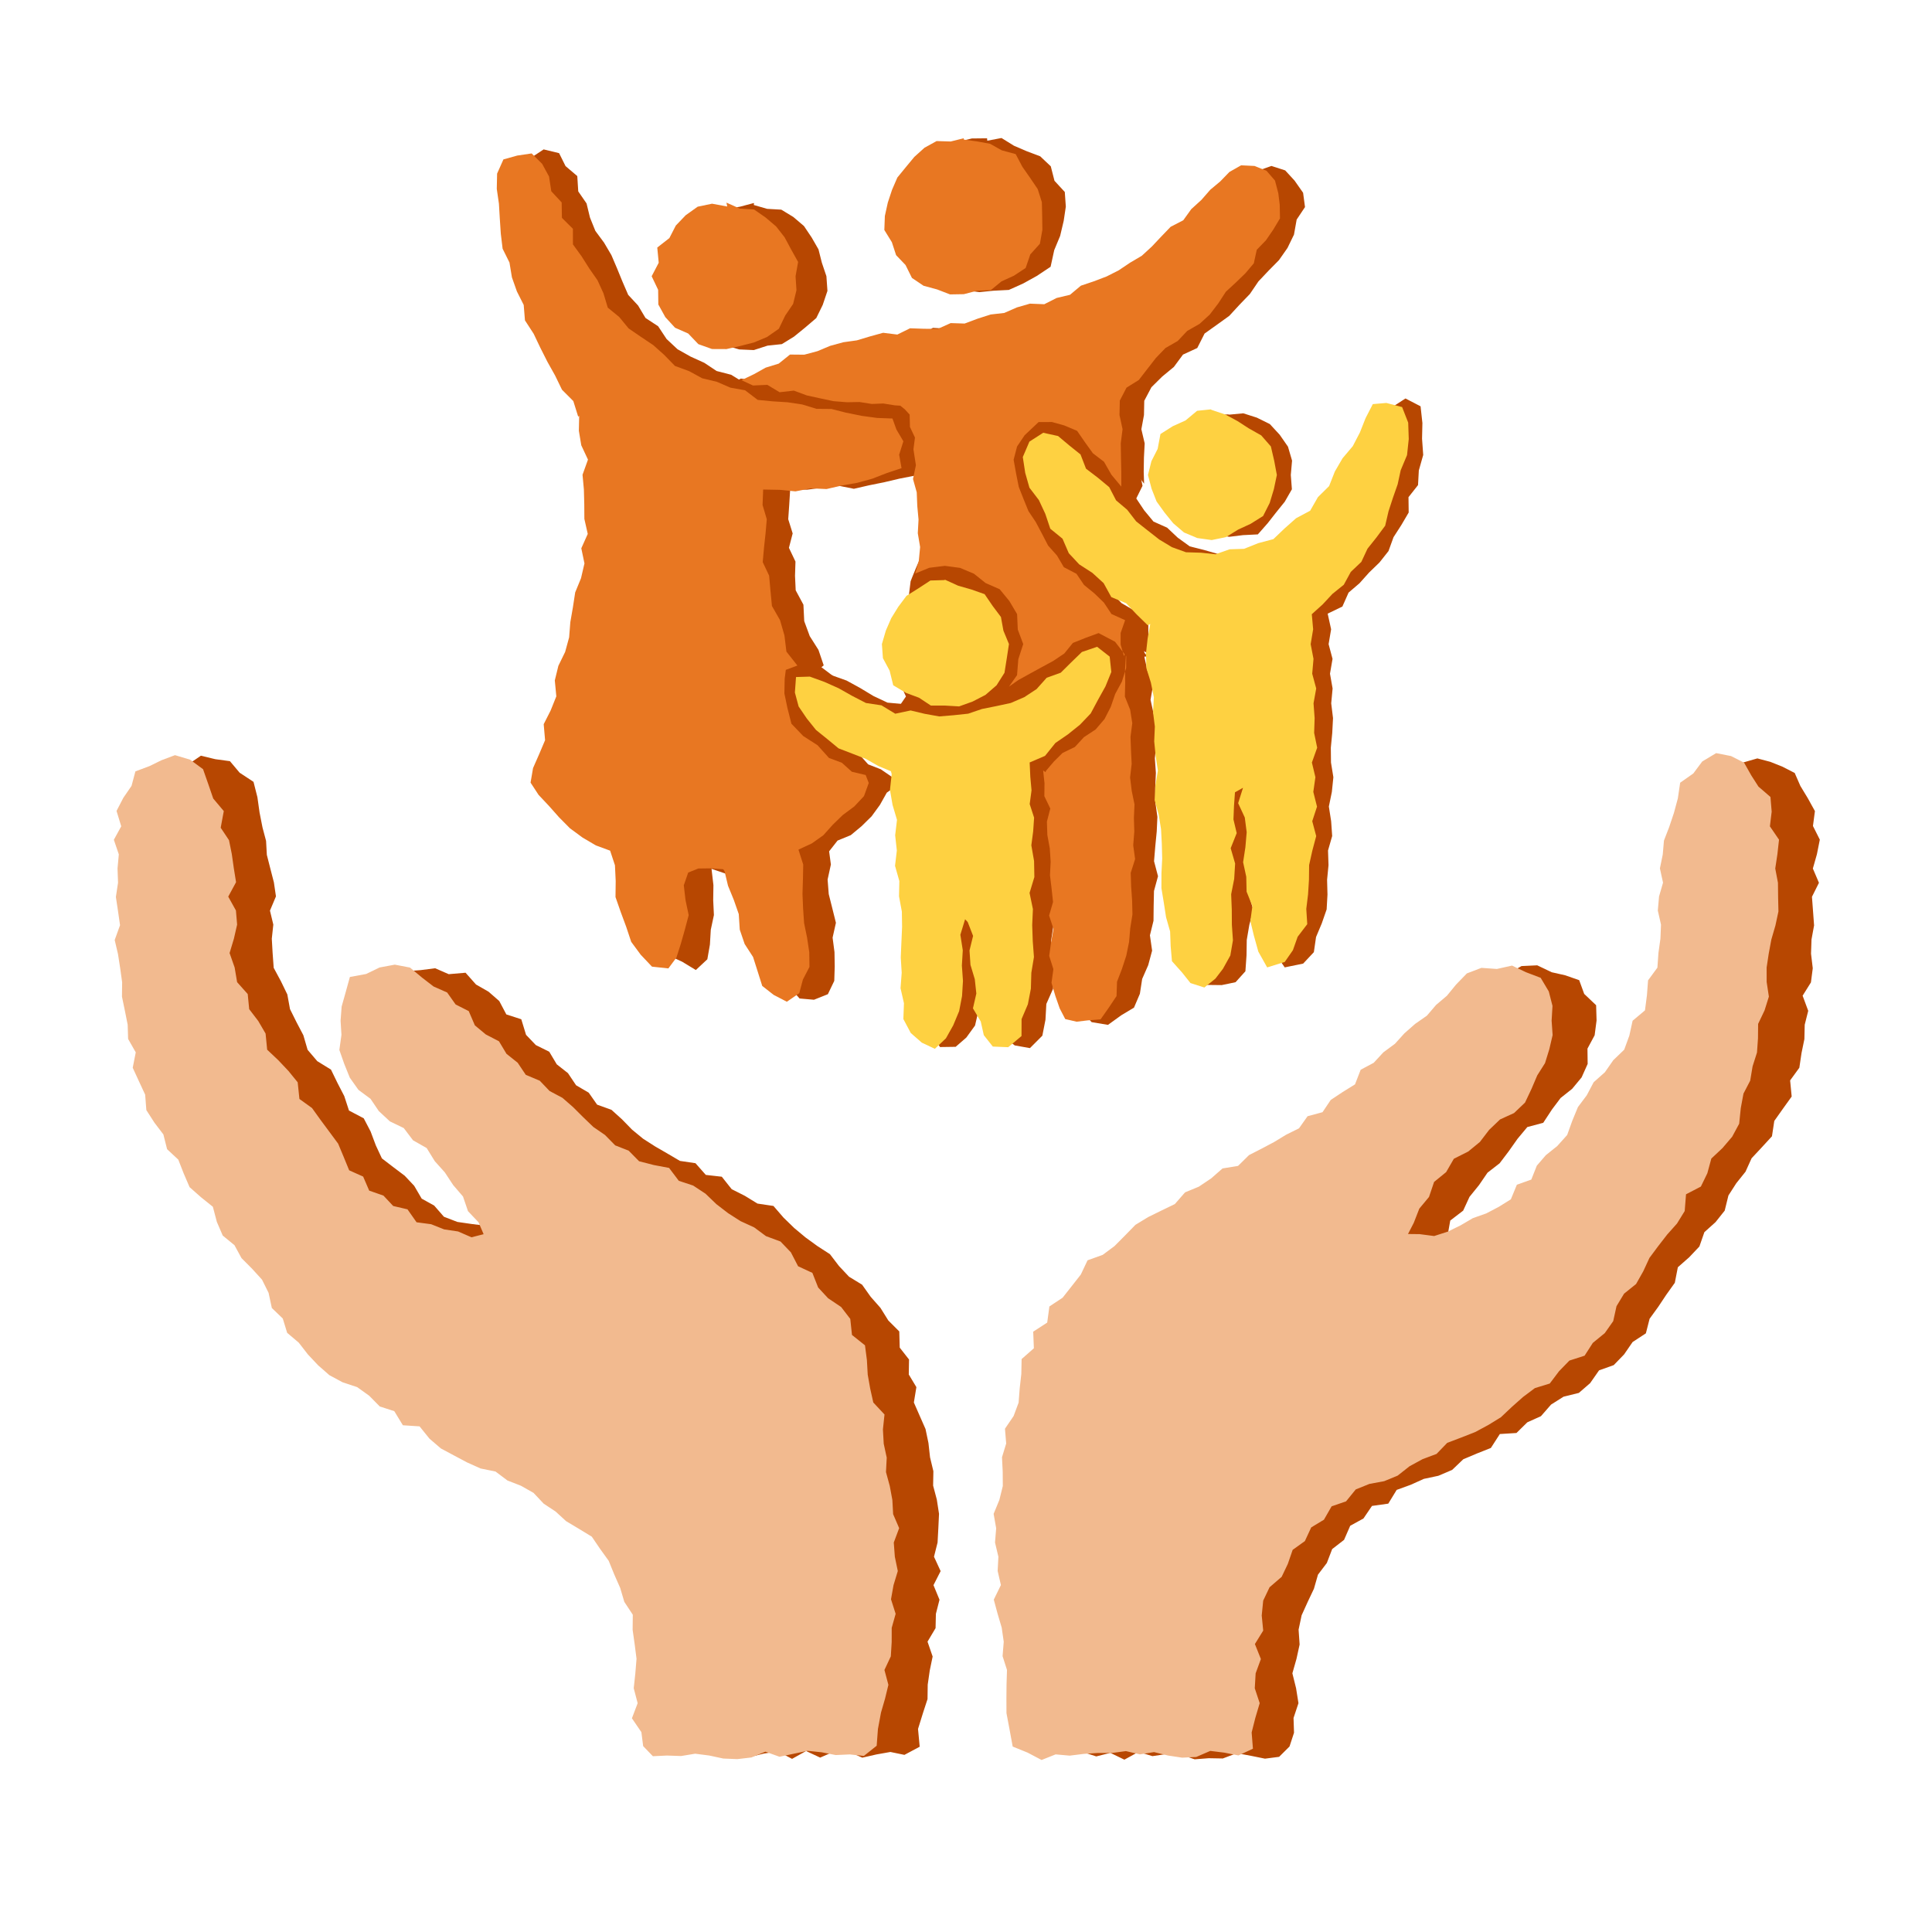
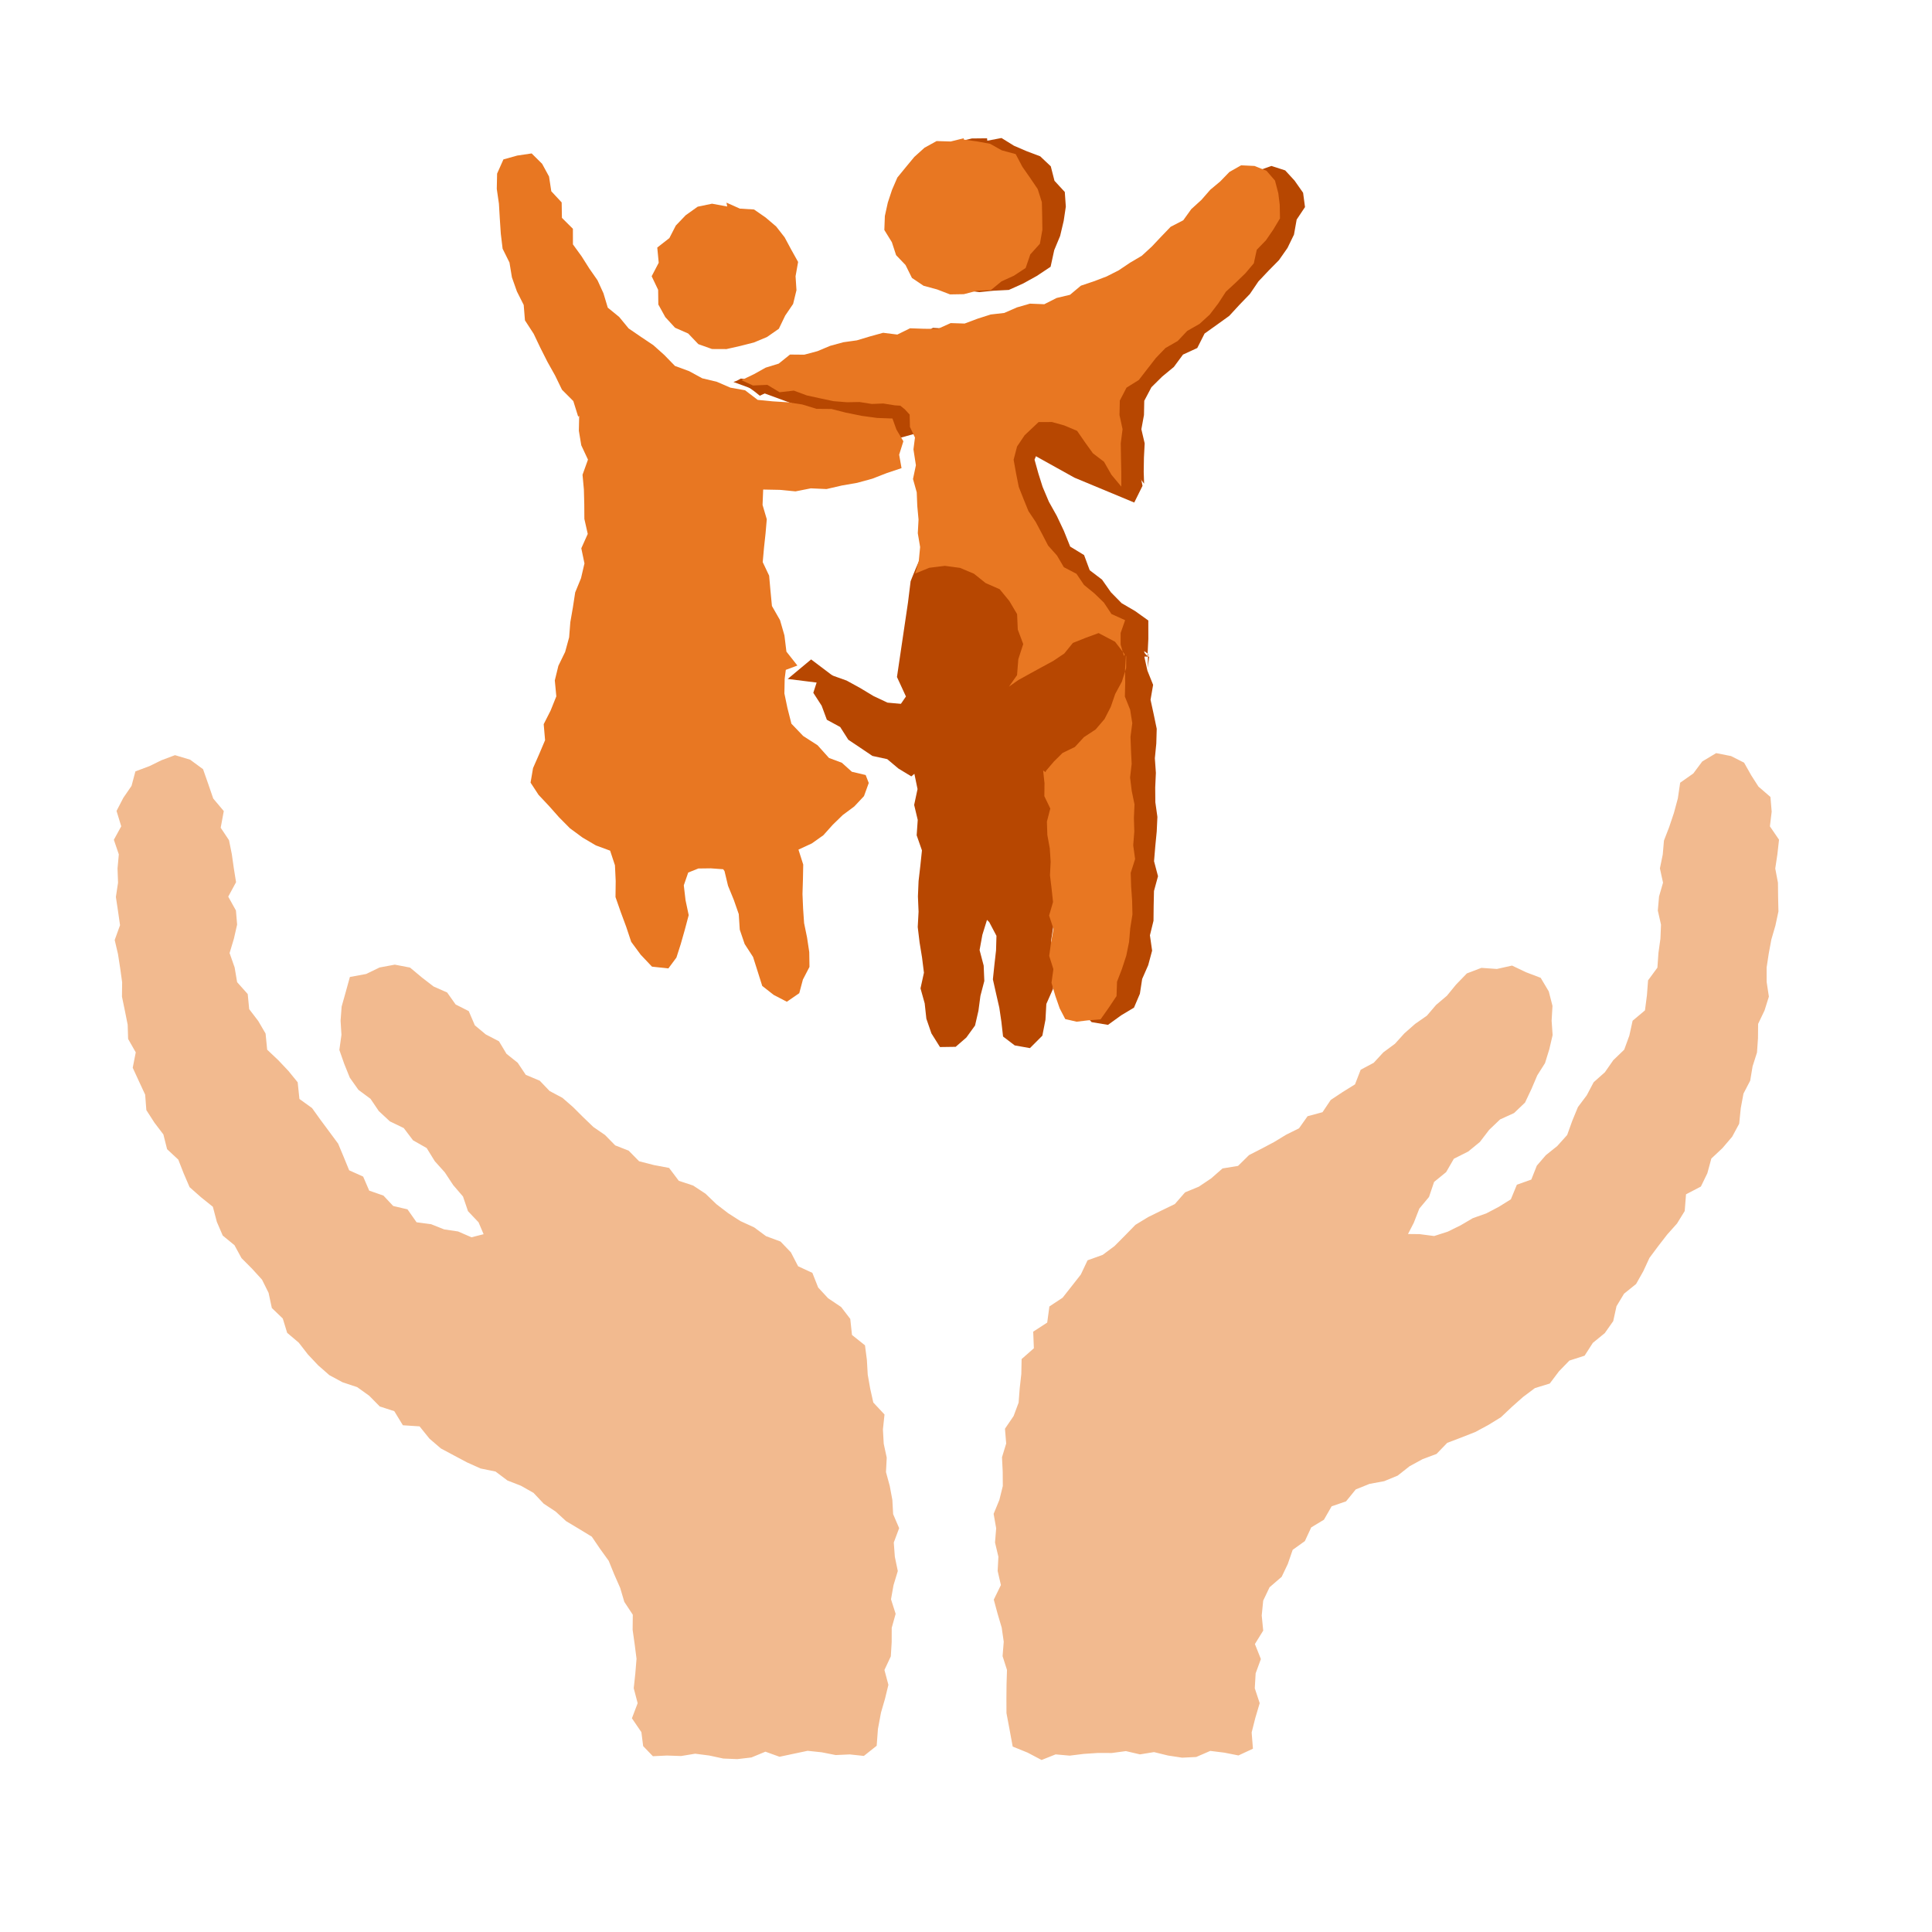
<svg xmlns="http://www.w3.org/2000/svg" width="60" height="60" viewBox="0 0 60 60" fill="none">
-   <path d="M6.685 23.577L7.141 23.639L7.442 23.997L7.873 24.281L7.994 24.758L8.061 25.234L8.152 25.697L8.263 26.115L8.287 26.549L8.395 26.973L8.506 27.403L8.57 27.838L8.384 28.28L8.488 28.715L8.441 29.152L8.466 29.592L8.5 30.057L8.724 30.473L8.923 30.883L9.006 31.338L9.209 31.746L9.421 32.15L9.553 32.603L9.853 32.955L10.279 33.218L10.48 33.631L10.691 34.039L10.838 34.489L11.296 34.73L11.509 35.138L11.672 35.572L11.86 35.975L12.218 36.249L12.568 36.513L12.863 36.826L13.096 37.225L13.483 37.439L13.786 37.787L14.204 37.948L14.653 38.013L15.089 38.067L15.462 38.376L15.904 38.427L16.42 38.416L16.08 37.984L15.916 37.539L15.649 37.154L15.361 36.783L15.045 36.437L14.76 36.066L14.521 35.645L14.077 35.428L13.765 35.078L13.466 34.696L12.981 34.566L12.629 34.25L12.438 33.815L12.078 33.496L11.895 33.065L11.773 32.614L11.609 32.165L11.631 31.688L11.697 31.219L11.893 30.786L12.16 30.376L12.596 30.163L13.063 30.128L13.514 30.07L13.936 30.254L14.458 30.209L14.783 30.575L15.171 30.797L15.505 31.088L15.725 31.504L16.189 31.654L16.337 32.138L16.641 32.456L17.057 32.662L17.291 33.054L17.639 33.328L17.891 33.704L18.283 33.934L18.544 34.306L18.989 34.466L19.317 34.762L19.629 35.082L19.973 35.365L20.348 35.605L20.734 35.828L21.116 36.053L21.598 36.124L21.92 36.488L22.416 36.544L22.723 36.931L23.133 37.138L23.524 37.378L24.02 37.452L24.333 37.814L24.666 38.138L25.018 38.431L25.387 38.699L25.774 38.949L26.056 39.318L26.367 39.649L26.773 39.897L27.039 40.272L27.344 40.618L27.587 41.008L27.928 41.349L27.942 41.852L28.231 42.221L28.223 42.686L28.459 43.079L28.381 43.556L28.561 43.967L28.743 44.38L28.834 44.815L28.883 45.257L28.987 45.69L28.979 46.137L29.094 46.572L29.162 47.013L29.141 47.459L29.117 47.904L29.006 48.346L29.212 48.792L28.99 49.228L29.177 49.681L29.065 50.119L29.055 50.563L28.805 50.983L28.964 51.445L28.874 51.88L28.811 52.319L28.805 52.766L28.666 53.192L28.51 53.694L28.562 54.246L28.088 54.499L27.652 54.409L27.217 54.486L26.78 54.586L26.344 54.394L25.907 54.393L25.471 54.584L25.034 54.38L24.598 54.623L24.161 54.393L23.724 54.458L23.288 54.566L22.851 54.393L22.414 54.425L21.977 54.418L21.543 54.438L21.218 54.237L21.119 53.805L21.082 53.353L20.983 52.894L20.962 52.429L21.128 51.966L21.085 51.511L20.81 51.082L20.801 50.635L20.849 50.162L20.769 49.709L20.489 49.328L20.223 48.958L20.07 48.531L19.843 48.141L19.46 47.873L19.24 47.472L18.846 47.239L18.505 46.958L18.152 46.691L17.822 46.379L17.499 46.029L17.081 45.846L16.591 45.836L16.17 45.638L15.831 45.298L15.434 45.068L14.981 44.935L14.585 44.704L14.261 44.35L13.845 44.15L13.369 44.043L13.105 43.603L12.725 43.348L12.333 43.11L11.913 42.908L11.62 42.535L11.194 42.337L10.796 42.094L10.45 41.782L10.352 41.3L9.905 41.026L9.665 40.644L9.491 40.221L9.345 39.776L9.116 39.382L8.891 38.985L8.57 38.654L8.24 38.329L7.981 37.955L7.801 37.528L7.482 37.195L7.267 36.791L7.104 36.357L6.709 36.068L6.592 35.608L6.364 35.216L6.031 34.877L5.812 34.473L5.635 34.048L5.557 33.589L5.596 33.112L5.467 32.684L5.32 32.256L5.173 31.83L5.223 31.376L5.269 30.923L5.025 30.509L4.966 30.07L5.008 29.62L5.003 29.176L4.985 28.734L5.001 28.291L4.786 27.86L4.74 27.416L4.76 26.971L4.761 26.525L4.752 26.076L4.903 25.644L5.091 25.231L5.213 24.816L5.266 24.365L5.593 24.059L5.863 23.726L6.239 23.469L6.685 23.577ZM54.576 23.553L54.145 23.677L53.791 23.971L53.416 24.295L53.345 24.786L53.191 25.23L53.103 25.695L52.806 26.078L52.813 26.527L52.906 26.977L52.736 27.402L52.817 27.843L52.757 28.278L52.867 28.716L52.609 29.149L52.688 29.584L52.672 30.038L52.568 30.482L52.423 30.913L52.13 31.282L52.136 31.788L51.909 32.188L51.503 32.476L51.251 32.852L51.083 33.284L50.911 33.719L50.505 33.992L50.292 34.398L50.055 34.788L49.91 35.234L49.7 35.639L49.373 35.953L49.142 36.332L48.829 36.644L48.502 36.94L48.049 37.074L47.775 37.432L47.437 37.718L47.058 37.946L46.608 38.009L46.178 38.08L45.789 38.319L45.351 38.354L44.962 38.34L45.039 37.905L45.44 37.597L45.637 37.169L45.931 36.806L46.196 36.419L46.572 36.127L46.854 35.755L47.128 35.367L47.433 35.001L47.926 34.87L48.2 34.453L48.466 34.099L48.824 33.815L49.118 33.46L49.306 33.041L49.3 32.566L49.523 32.151L49.583 31.691L49.569 31.218L49.199 30.867L49.043 30.44L48.611 30.289L48.19 30.194L47.74 29.979L47.252 30.002L46.826 30.246L46.488 30.584L46.136 30.851L45.781 31.115L45.464 31.424L45.076 31.657L44.809 32.018L44.454 32.287L44.296 32.753L43.949 33.031L43.651 33.357L43.229 33.555L42.892 33.839L42.545 34.11L42.282 34.477L41.945 34.762L41.613 35.053L41.179 35.2L40.848 35.495L40.418 35.625L40.094 35.953L39.709 36.204L39.247 36.318L38.908 36.653L38.483 36.835L38.034 36.979L37.704 37.322L37.325 37.581L36.979 37.887L36.59 38.13L36.242 38.426L35.864 38.684L35.436 38.89L35.173 39.283L34.772 39.53L34.409 39.828L34.169 40.23L34.042 40.703L33.645 40.99L33.422 41.395L33.197 41.804L33.16 42.262L32.867 42.636L32.971 43.125L32.841 43.547L32.794 43.987L32.473 44.371L32.55 44.837L32.555 45.283L32.25 45.686L32.191 46.127L32.253 46.579L32.155 47.016L32.087 47.458L32.218 47.906L32.291 48.346L32.23 48.788L32.101 49.235L32.329 49.667L32.157 50.122L32.418 50.544L32.434 50.985L32.441 51.428L32.539 51.861L32.41 52.324L32.533 52.754L32.663 53.183L32.812 53.686L32.781 54.214L33.177 54.421L33.61 54.406L34.045 54.547L34.482 54.437L34.919 54.648L35.355 54.408L35.791 54.538L36.229 54.473L36.665 54.491L37.102 54.637L37.538 54.603L37.975 54.611L38.411 54.447L38.849 54.528L39.286 54.617L39.724 54.56L40.047 54.239L40.187 53.812L40.172 53.353L40.325 52.894L40.251 52.43L40.136 51.966L40.264 51.515L40.361 51.071L40.329 50.61L40.423 50.165L40.612 49.748L40.805 49.341L40.931 48.902L41.206 48.54L41.372 48.108L41.741 47.822L41.932 47.384L42.343 47.158L42.608 46.768L43.114 46.697L43.375 46.27L43.807 46.113L44.218 45.928L44.669 45.832L45.098 45.649L45.443 45.319L45.868 45.139L46.3 44.968L46.579 44.535L47.095 44.503L47.431 44.172L47.855 43.981L48.169 43.621L48.556 43.376L49.033 43.258L49.383 42.955L49.66 42.558L50.116 42.395L50.438 42.062L50.702 41.678L51.114 41.408L51.23 40.955L51.498 40.585L51.749 40.208L52.013 39.838L52.107 39.356L52.46 39.045L52.776 38.711L52.931 38.266L53.278 37.954L53.562 37.597L53.678 37.126L53.923 36.745L54.208 36.389L54.397 35.972L54.713 35.633L55.03 35.288L55.102 34.812L55.368 34.436L55.642 34.054L55.594 33.553L55.88 33.16L55.948 32.702L56.037 32.27L56.047 31.824L56.156 31.392L55.982 30.922L56.24 30.51L56.297 30.07L56.243 29.618L56.258 29.176L56.338 28.739L56.305 28.294L56.272 27.851L56.489 27.416L56.3 26.973L56.426 26.529L56.516 26.076L56.303 25.652L56.364 25.189L56.141 24.786L55.912 24.408L55.736 24.005L55.347 23.806L54.977 23.659L54.576 23.553Z" fill="#B74701" />
  <path d="M5.435 23.452L5.905 23.593L6.306 23.888L6.47 24.356L6.622 24.799L6.95 25.189L6.854 25.706L7.112 26.093L7.199 26.525L7.261 26.961L7.331 27.397L7.088 27.846L7.327 28.276L7.364 28.714L7.264 29.152L7.13 29.598L7.287 30.046L7.364 30.502L7.693 30.871L7.739 31.34L8.02 31.708L8.248 32.098L8.297 32.599L8.64 32.923L8.957 33.258L9.245 33.612L9.299 34.129L9.69 34.411L9.956 34.781L10.229 35.149L10.501 35.517L10.67 35.921L10.844 36.345L11.278 36.54L11.466 36.976L11.908 37.13L12.211 37.453L12.655 37.557L12.937 37.959L13.389 38.019L13.794 38.18L14.226 38.244L14.642 38.425L15.019 38.329L14.862 37.96L14.534 37.614L14.379 37.159L14.073 36.802L13.815 36.41L13.502 36.061L13.251 35.654L12.827 35.413L12.539 35.033L12.108 34.825L11.763 34.504L11.507 34.125L11.131 33.846L10.864 33.469L10.691 33.041L10.539 32.607L10.604 32.137L10.577 31.699L10.61 31.259L10.73 30.833L10.866 30.341L11.371 30.248L11.788 30.046L12.261 29.958L12.734 30.049L13.109 30.362L13.466 30.637L13.887 30.823L14.149 31.194L14.557 31.401L14.747 31.843L15.086 32.125L15.496 32.338L15.73 32.728L16.077 33.004L16.328 33.379L16.763 33.563L17.068 33.882L17.468 34.095L17.797 34.382L18.109 34.693L18.427 34.999L18.789 35.248L19.106 35.571L19.523 35.734L19.848 36.064L20.304 36.181L20.779 36.271L21.081 36.671L21.526 36.818L21.91 37.071L22.249 37.397L22.613 37.677L22.997 37.923L23.419 38.116L23.788 38.389L24.24 38.557L24.562 38.893L24.786 39.325L25.229 39.53L25.409 39.985L25.717 40.318L26.122 40.59L26.406 40.96L26.459 41.458L26.863 41.78L26.922 42.235L26.948 42.69L27.025 43.126L27.121 43.556L27.469 43.928L27.42 44.392L27.445 44.837L27.538 45.269L27.515 45.717L27.632 46.147L27.713 46.582L27.737 47.023L27.924 47.458L27.757 47.905L27.79 48.347L27.882 48.79L27.749 49.229L27.671 49.667L27.815 50.119L27.693 50.554L27.692 50.998L27.665 51.44L27.467 51.862L27.59 52.324L27.485 52.756L27.36 53.186L27.265 53.696L27.226 54.216L26.828 54.532L26.39 54.485L25.954 54.505L25.518 54.419L25.081 54.373L24.645 54.465L24.209 54.558L23.771 54.4L23.335 54.58L22.898 54.631L22.462 54.613L22.025 54.519L21.589 54.463L21.151 54.535L20.714 54.52L20.276 54.541L19.974 54.227L19.919 53.794L19.625 53.363L19.803 52.894L19.681 52.429L19.731 51.967L19.768 51.514L19.71 51.063L19.647 50.614L19.652 50.146L19.389 49.748L19.26 49.313L19.077 48.898L18.904 48.473L18.636 48.101L18.378 47.722L17.974 47.476L17.581 47.241L17.255 46.942L16.885 46.698L16.57 46.363L16.178 46.141L15.759 45.978L15.389 45.7L14.925 45.605L14.504 45.416L14.098 45.2L13.692 44.983L13.337 44.678L13.03 44.297L12.512 44.263L12.245 43.825L11.794 43.679L11.465 43.345L11.092 43.078L10.637 42.927L10.228 42.706L9.88 42.401L9.562 42.063L9.278 41.697L8.918 41.392L8.782 40.948L8.442 40.621L8.341 40.15L8.137 39.741L7.827 39.4L7.5 39.072L7.282 38.671L6.917 38.371L6.734 37.945L6.611 37.478L6.241 37.18L5.888 36.868L5.705 36.443L5.537 36.013L5.189 35.689L5.074 35.231L4.795 34.864L4.545 34.475L4.508 33.995L4.316 33.582L4.122 33.16L4.216 32.682L3.979 32.266L3.965 31.822L3.878 31.387L3.788 30.952L3.793 30.505L3.732 30.066L3.664 29.628L3.562 29.193L3.728 28.733L3.665 28.295L3.599 27.856L3.666 27.412L3.65 26.972L3.69 26.533L3.536 26.08L3.765 25.662L3.619 25.184L3.831 24.776L4.085 24.406L4.205 23.956L4.645 23.791L5.012 23.611L5.435 23.452ZM53.297 23.389L52.865 23.648L52.587 24.021L52.179 24.308L52.107 24.795L51.985 25.247L51.835 25.693L51.676 26.103L51.638 26.539L51.55 26.968L51.647 27.412L51.523 27.841L51.485 28.278L51.584 28.716L51.566 29.152L51.505 29.59L51.472 30.051L51.182 30.446L51.147 30.909L51.086 31.378L50.702 31.7L50.601 32.161L50.441 32.599L50.102 32.925L49.842 33.299L49.492 33.61L49.278 34.016L49.004 34.381L48.827 34.811L48.67 35.248L48.361 35.592L48.008 35.875L47.727 36.201L47.556 36.633L47.108 36.792L46.921 37.246L46.545 37.48L46.156 37.684L45.74 37.831L45.362 38.053L44.964 38.249L44.539 38.386L44.086 38.327L43.727 38.323L43.906 37.976L44.078 37.535L44.379 37.173L44.537 36.706L44.911 36.401L45.151 35.986L45.598 35.761L45.959 35.465L46.246 35.09L46.586 34.765L47.02 34.567L47.361 34.242L47.563 33.815L47.741 33.397L47.982 33.016L48.115 32.586L48.218 32.146L48.187 31.698L48.214 31.239L48.099 30.79L47.847 30.367L47.39 30.193L46.958 29.987L46.487 30.092L46.006 30.058L45.555 30.23L45.219 30.577L44.935 30.924L44.6 31.208L44.312 31.544L43.948 31.798L43.617 32.089L43.321 32.416L42.962 32.681L42.662 33.006L42.257 33.222L42.081 33.676L41.699 33.913L41.327 34.16L41.072 34.54L40.607 34.666L40.342 35.041L39.943 35.239L39.568 35.467L39.181 35.672L38.79 35.872L38.449 36.208L37.967 36.287L37.614 36.596L37.231 36.853L36.803 37.03L36.486 37.393L36.071 37.594L35.656 37.798L35.262 38.038L34.937 38.371L34.612 38.698L34.245 38.971L33.775 39.14L33.565 39.583L33.282 39.944L33 40.302L32.59 40.573L32.522 41.074L32.087 41.356L32.108 41.872L31.727 42.207L31.718 42.669L31.668 43.114L31.634 43.56L31.479 43.975L31.21 44.371L31.248 44.83L31.118 45.256L31.14 45.706L31.143 46.15L31.036 46.582L30.858 47.014L30.937 47.462L30.901 47.904L31.006 48.346L30.983 48.788L31.084 49.225L30.863 49.678L30.981 50.115L31.109 50.548L31.172 50.985L31.136 51.433L31.273 51.862L31.259 52.309L31.255 52.756L31.257 53.203L31.353 53.713L31.45 54.241L31.915 54.43L32.347 54.658L32.783 54.484L33.22 54.523L33.656 54.469L34.093 54.44L34.529 54.441L34.966 54.382L35.402 54.484L35.839 54.413L36.276 54.52L36.712 54.586L37.149 54.565L37.586 54.376L38.023 54.43L38.461 54.517L38.911 54.308L38.871 53.803L38.984 53.356L39.121 52.893L38.968 52.431L38.995 51.967L39.158 51.523L38.972 51.057L39.23 50.64L39.184 50.17L39.23 49.708L39.428 49.293L39.803 48.97L39.994 48.57L40.145 48.132L40.524 47.86L40.721 47.435L41.116 47.196L41.355 46.78L41.803 46.626L42.104 46.256L42.529 46.084L42.988 45.999L43.405 45.827L43.776 45.535L44.178 45.316L44.613 45.153L44.945 44.809L45.38 44.644L45.815 44.473L46.22 44.255L46.612 44.014L46.953 43.692L47.3 43.384L47.667 43.109L48.129 42.967L48.418 42.584L48.739 42.254L49.211 42.102L49.467 41.704L49.838 41.401L50.1 41.029L50.202 40.565L50.437 40.176L50.81 39.876L51.033 39.481L51.226 39.064L51.497 38.7L51.776 38.34L52.081 37.998L52.32 37.61L52.361 37.09L52.822 36.85L53.023 36.437L53.147 35.98L53.492 35.656L53.794 35.302L54.012 34.898L54.061 34.416L54.145 33.963L54.354 33.561L54.428 33.117L54.565 32.687L54.596 32.245L54.6 31.798L54.8 31.379L54.934 30.951L54.865 30.495L54.864 30.049L54.93 29.613L55.011 29.177L55.137 28.744L55.231 28.306L55.221 27.86L55.216 27.415L55.132 26.972L55.199 26.527L55.249 26.077L54.966 25.663L55.021 25.207L54.983 24.751L54.61 24.428L54.386 24.078L54.164 23.685L53.758 23.48L53.297 23.389Z" fill="#F2BA8F" />
  <path fill-rule="evenodd" clip-rule="evenodd" d="M22.778 11.863C22.883 11.834 23.007 11.757 23.007 11.757L25.489 12.102L28.705 12.569L28.92 13.328L27.699 13.668L22.778 11.863V11.863Z" fill="#B74701" />
  <path d="M25.19 20.479L26.085 21.155L25.777 21.25L24.463 21.085L25.19 20.479Z" fill="#B74701" />
  <path fill-rule="evenodd" clip-rule="evenodd" d="M31.189 13.622C31.25 13.501 33.855 12.773 33.855 12.773L35.369 14.532L35.482 15.088L35.225 15.607L33.369 14.835L31.188 13.622H31.189ZM28.644 17.263C28.583 17.263 28.28 18.052 28.28 18.052L28.198 18.714L27.856 21.025L28.135 21.63L27.82 22.089L31.855 24.241L34.036 23.999L34.719 21.916L35.309 22.057L35.542 21.028L35.537 20.339L35.532 19.298L33.855 19.023L29.856 17.081L28.644 17.263V17.263Z" fill="#B74701" />
  <path fill-rule="evenodd" clip-rule="evenodd" d="M30.011 17.962L30.466 18.003L30.829 18.302L31.231 18.469L31.495 18.816L31.854 19.112L31.945 19.559L31.93 20.001L31.856 20.423L31.729 20.829L31.474 21.17L31.206 21.502L30.868 21.783L30.458 21.961L30.011 21.866L29.579 21.89L29.186 21.713L28.818 21.496L28.538 21.175L28.235 20.857L28.045 20.45L28.066 20.001L28.109 19.567L28.257 19.157L28.558 18.843L28.823 18.512L29.118 18.146L29.564 18.043L30.005 18.038L30.011 17.961V17.962ZM28.397 24.032L28.495 24.505L28.39 24.997L28.501 25.463L28.468 25.941L28.632 26.41L28.582 26.887L28.527 27.363L28.507 27.839L28.527 28.314L28.501 28.79L28.558 29.265L28.635 29.737L28.694 30.209L28.587 30.695L28.717 31.16L28.769 31.637L28.926 32.093L29.192 32.517L29.679 32.51L30.011 32.221L30.281 31.848L30.386 31.391L30.448 30.927L30.569 30.465L30.549 29.988L30.422 29.505L30.508 29.033L30.652 28.568L30.721 28.636L30.946 29.063L30.933 29.515L30.882 29.965L30.835 30.415L30.935 30.86L31.035 31.297L31.099 31.732L31.151 32.19L31.513 32.466L31.986 32.55L32.371 32.164L32.468 31.669L32.495 31.179L32.703 30.708L32.721 30.214L32.741 29.721L32.641 29.226L32.717 28.73L32.725 28.233L32.732 27.735L32.724 27.238L32.753 26.741L32.821 26.233L32.673 25.823L32.698 25.397L32.771 24.971L32.643 24.549L32.62 24.125L32.697 23.714L33.036 23.358L33.444 23.079L33.813 22.822L34.108 22.482L34.428 22.175L34.683 21.815L34.899 21.43L34.948 20.996L34.93 20.557L34.735 20.11L34.312 20.323L33.898 20.524L33.64 20.938L33.224 21.133L32.866 21.418L32.465 21.635L32.005 21.718L31.636 22.023L31.151 21.978L30.714 22.06L30.283 22.226L29.829 22.164L29.381 22.186L28.944 22.069L28.491 22.062L28.053 21.866L27.563 21.821L27.127 21.616L26.714 21.367L26.291 21.135L25.823 20.968L25.41 21.046L25.258 21.516L25.517 21.916L25.679 22.353L26.093 22.578L26.345 22.973L26.72 23.224L27.094 23.476L27.554 23.576L27.903 23.869L28.302 24.111L28.395 24.033L28.397 24.032Z" fill="#B74701" />
-   <path fill-rule="evenodd" clip-rule="evenodd" d="M36.122 19.381L36.226 19.835L36.254 20.29L36.319 20.744L36.321 21.2L36.364 21.655L36.362 22.111L36.297 22.571L36.404 23.022L36.347 23.482L36.324 23.94L36.404 24.392L36.563 24.839L36.464 25.303L36.501 25.757L36.518 26.214L36.636 26.662L36.549 27.129L36.766 27.566L36.8 28.02L36.895 28.467L36.785 28.942L36.979 29.373L37.13 29.801L37.127 30.296L37.49 30.588L37.941 30.593L38.372 30.503L38.677 30.164L38.712 29.667L38.719 29.191L38.799 28.722L38.922 28.25L38.775 27.771L38.924 27.295L38.755 26.819L38.776 26.342L38.822 25.864L38.812 25.444L38.98 25.035L38.974 24.615L39.088 24.473L39.196 24.926L39.125 25.394L39.244 25.846L39.291 26.303L39.223 26.77L39.34 27.223L39.219 27.694L39.432 28.139L39.372 28.605L39.46 29.058L39.578 29.575L39.898 30.043L40.471 29.925L40.803 29.57L40.871 29.1L41.048 28.679L41.2 28.242L41.226 27.783L41.214 27.323L41.258 26.87L41.243 26.412L41.372 25.963L41.34 25.505L41.269 25.048L41.362 24.593L41.409 24.137L41.335 23.681L41.33 23.221L41.374 22.762L41.398 22.302L41.342 21.842L41.385 21.382L41.304 20.923L41.383 20.462L41.261 20.005L41.339 19.543L41.232 19.057L41.689 18.837L41.881 18.404L42.221 18.113L42.518 17.781L42.842 17.467L43.121 17.114L43.277 16.683L43.519 16.307L43.748 15.917L43.742 15.44L44.038 15.065L44.063 14.61L44.199 14.129L44.163 13.624L44.174 13.137L44.117 12.618L43.648 12.375L43.26 12.627L42.9 12.956L42.703 13.395L42.547 13.854L42.219 14.222L42.054 14.679L41.769 15.066L41.479 15.445L41.159 15.798L40.913 16.234L40.48 16.466L40.048 16.672L39.652 16.955L39.172 17.021L38.731 17.079L38.291 17.232L37.833 17.206L37.394 17.08L36.949 16.968L36.576 16.698L36.246 16.387L35.823 16.198L35.533 15.848L35.281 15.47L34.868 15.233L34.681 14.803L34.393 14.457L34.124 14.092L33.788 13.781L33.439 13.467L33.007 13.593L32.547 13.747L32.346 14.201L32.437 14.676L32.587 15.118L32.752 15.558L33.025 15.943L33.316 16.312L33.472 16.781L33.877 17.062L34.106 17.486L34.361 17.895L34.778 18.15L35.046 18.554L35.453 18.809L35.85 19.067L36.205 19.38L36.12 19.383L36.122 19.381ZM38.176 12.877L38.612 12.836L39.032 12.97L39.435 13.169L39.741 13.5L39.999 13.871L40.126 14.305L40.087 14.751L40.121 15.195L39.899 15.582L39.632 15.913L39.369 16.249L39.063 16.596L38.602 16.619L38.177 16.671L37.754 16.605L37.318 16.536L37.022 16.199L36.593 16.014L36.364 15.624L36.174 15.208L36.295 14.751L36.225 14.305L36.321 13.856L36.709 13.578L37.009 13.284L37.33 12.99L37.754 12.893L38.134 12.869L38.177 12.877L38.176 12.877ZM18.866 12.9L18.66 12.452L18.307 12.1L18.07 11.673L17.831 11.248L17.639 10.799L17.42 10.367L17.258 9.91L17.009 9.505L16.793 9.085L16.673 8.633L16.535 8.186L16.507 7.713L16.417 7.256L16.318 6.799L16.355 6.328L16.247 5.865L16.273 5.388L16.45 4.927L16.883 4.64L17.363 4.756L17.564 5.159L17.928 5.468L17.958 5.944L18.216 6.318L18.322 6.756L18.489 7.17L18.761 7.538L18.988 7.924L19.162 8.332L19.331 8.745L19.509 9.157L19.816 9.488L20.046 9.874L20.439 10.132L20.701 10.528L21.041 10.846L21.448 11.075L21.871 11.267L22.255 11.522L22.708 11.639L23.101 11.883L23.49 12.159L23.962 12.205L24.427 12.244L24.858 12.41L25.294 12.568L25.764 12.555L26.203 12.72L26.666 12.729L27.128 12.747L27.605 12.908L28.098 12.893L28.615 12.889L28.694 13.338L28.912 13.704L28.915 14.117L28.861 14.566L28.416 14.771L27.937 14.864L27.466 14.975L26.992 15.071L26.518 15.18L26.022 15.081L25.545 15.144L25.067 15.208L24.54 15.191L24.51 15.681L24.479 16.124L24.617 16.566L24.501 17.013L24.704 17.44L24.69 17.884L24.711 18.333L24.951 18.779L24.976 19.29L25.147 19.755L25.418 20.183L25.581 20.663L25.339 20.863L25.126 21.04L25.147 21.541L25.267 21.999L25.541 22.39L25.773 22.881L26.203 23.19L26.679 23.422L26.962 23.738L27.352 23.89L27.692 24.123L27.952 24.323L27.54 24.617L27.326 24.998L27.069 25.351L26.757 25.658L26.421 25.937L26.011 26.105L25.749 26.439L25.804 26.848L25.702 27.315L25.737 27.766L25.849 28.212L25.96 28.658L25.857 29.119L25.916 29.569L25.923 30.018L25.909 30.462L25.71 30.876L25.279 31.048L24.831 31.009L24.501 30.632L24.291 30.205L24.239 29.718L23.989 29.311L23.794 28.88L23.635 28.436L23.585 27.959L23.507 27.493L23.283 27.067L23.311 27.061L22.922 27.025L22.53 27.13L22.097 26.982L22.156 27.491L22.149 27.955L22.171 28.418L22.074 28.875L22.047 29.334L21.967 29.791L21.61 30.125L21.185 29.867L20.736 29.66L20.427 29.263L20.299 28.78L20.192 28.304L20.066 27.835L19.859 27.38L19.887 26.881L19.853 26.377L19.426 26.125L18.92 26.048L18.572 25.699L18.141 25.47L17.772 25.151L17.575 24.687L17.39 24.3L17.482 23.875L17.567 23.412L17.706 22.965L17.852 22.519L17.96 22.063L18.145 21.627L18.204 21.159L18.357 20.714L18.306 20.221L18.445 19.773L18.53 19.313L18.737 18.879L18.85 18.424L18.963 17.968V17.492L18.996 17.034L19.003 16.574L19.118 16.118L19.073 15.657L19.146 15.195L19.025 14.738L18.975 14.282L19.028 13.816L18.884 13.369L18.855 12.91L18.867 12.898L18.866 12.9ZM23.409 6.366L23.825 6.486L24.264 6.511L24.637 6.738L24.967 7.019L25.207 7.376L25.419 7.745L25.523 8.157L25.665 8.578L25.697 9.034L25.551 9.468L25.35 9.878L25.002 10.175L24.659 10.454L24.281 10.687L23.837 10.734L23.41 10.872L22.958 10.852L22.522 10.726L22.116 10.518L21.807 10.183L21.63 9.769L21.267 9.467L21.301 8.998L21.171 8.578L21.284 8.154L21.415 7.751L21.529 7.321L21.777 6.944L22.138 6.673L22.549 6.497L22.981 6.419L23.416 6.304L23.41 6.365L23.409 6.366Z" fill="#B74701" />
  <path fill-rule="evenodd" clip-rule="evenodd" d="M33.197 24.015L33.233 23.927L33.122 24.462L33.183 24.991L33.342 25.511L33.384 25.96L33.246 26.412L33.417 26.859L33.361 27.309L33.29 27.76L33.266 28.21V28.66L33.467 29.103L33.379 29.556L33.36 30.008L33.409 30.456L33.397 30.913L33.548 31.356L33.901 31.743L34.409 31.828L34.822 31.53L35.217 31.293L35.4 30.863L35.471 30.402L35.659 29.973L35.78 29.523L35.712 29.047L35.823 28.595L35.828 28.132L35.838 27.67L35.963 27.212L35.84 26.746L35.878 26.286L35.923 25.824L35.944 25.369L35.88 24.914L35.876 24.459L35.897 24.003L35.865 23.549L35.91 23.09L35.923 22.633L35.829 22.182L35.731 21.732L35.811 21.268L35.634 20.828L35.537 20.39L35.69 20.393L35.643 20.743L35.654 20.307L35.316 20.066L35.042 20.435L34.888 20.881L34.682 21.312L34.49 21.747L34.522 22.254L34.228 22.65L34.11 23.116L33.779 23.457L33.468 23.668L33.178 23.915L33.196 24.014L33.197 24.015ZM23.779 11.833L24.121 11.508L24.588 11.439L25.004 11.258L25.4 10.998L25.833 10.845L26.313 10.874L26.721 10.61L27.182 10.576L27.646 10.566L28.101 10.515L28.553 10.445L28.971 10.182L29.439 10.209L29.897 10.173L30.345 10.077L30.806 10.055L31.246 9.918L31.687 9.794L32.135 9.697L32.547 9.466L33.023 9.47L33.453 9.31L33.857 9.087L34.312 8.993L34.745 8.831L35.091 8.497L35.522 8.318L35.895 8.041L36.261 7.76L36.692 7.556L36.952 7.15L37.309 6.855L37.665 6.557L38.003 6.237L38.275 5.858L38.629 5.538L39.045 5.309L39.486 5.154L39.913 5.292L40.204 5.609L40.469 5.987L40.528 6.431L40.269 6.819L40.186 7.285L39.984 7.701L39.72 8.078L39.395 8.408L39.081 8.74L38.817 9.129L38.492 9.466L38.175 9.81L37.792 10.086L37.409 10.359L37.182 10.808L36.739 11.012L36.455 11.396L36.094 11.694L35.759 12.025L35.536 12.447L35.527 12.89L35.446 13.33L35.549 13.77L35.526 14.21L35.519 14.65L35.531 15.022L35.294 14.704L35.023 14.333L34.628 14.003L34.242 13.676L33.889 13.339L33.467 13.163L33 13.15L32.514 13.487L32.305 13.863L32.128 14.274L32.249 14.708L32.379 15.12L32.574 15.582L32.82 16.022L33.039 16.485L33.236 16.975L33.667 17.238L33.842 17.709L34.225 18.001L34.5 18.393L34.833 18.732L35.251 18.976L35.662 19.27L35.663 19.835L35.637 20.374L35.577 20.316L35.314 19.984L34.84 19.725L34.475 19.899L34.071 20.004L33.721 20.215L33.334 20.56L32.939 20.901L32.473 21.132L31.944 21.433L32.21 20.925L32.469 20.498L32.415 20.004L32.283 19.563L32.209 19.118L32.048 18.683L31.681 18.393L31.389 18.032L30.958 17.865L30.516 17.776L30.074 17.621L29.601 17.7L29.101 17.882L29.262 17.353L29.16 16.861L29.206 16.38L29.181 15.897L29.138 15.417L29.15 14.932L29.096 14.447L29.111 13.955L28.991 13.44L28.964 12.884L28.843 12.709L28.711 12.566L28.53 12.483L28.168 12.452L27.804 12.416L27.419 12.531L27.056 12.359L26.555 12.463L26.086 12.32L25.621 12.172L25.126 12.184L24.683 11.951L24.215 11.842L23.747 11.806L23.781 11.835L23.779 11.833ZM30.66 4.37L31.103 4.286L31.488 4.525L31.878 4.693L32.304 4.854L32.633 5.165L32.748 5.615L33.068 5.962L33.1 6.417L33.034 6.859L32.923 7.328L32.74 7.768L32.627 8.285L32.2 8.569L31.772 8.806L31.33 9.004L30.847 9.029L30.416 9.072L29.982 9.017L29.576 8.848L29.131 8.71L28.89 8.307L28.61 7.969L28.348 7.599L28.31 7.145L28.313 6.709L28.232 6.225L28.433 5.785L28.631 5.351L28.924 4.969L29.356 4.753L29.71 4.411L30.183 4.3L30.654 4.295L30.661 4.371L30.66 4.37Z" fill="#B74701" />
-   <path fill-rule="evenodd" clip-rule="evenodd" d="M29.344 18.002L29.757 18.19L30.16 18.305L30.578 18.452L30.827 18.817L31.085 19.161L31.162 19.586L31.334 20.001L31.267 20.441L31.195 20.894L30.949 21.283L30.603 21.582L30.204 21.788L29.786 21.938L29.345 21.912H28.909L28.542 21.669L28.136 21.518L27.74 21.282L27.628 20.828L27.42 20.441L27.388 20.002L27.511 19.583L27.678 19.199L27.896 18.846L28.152 18.504L28.515 18.276L28.895 18.028L29.335 18.015L29.346 18.002L29.344 18.002ZM27.692 24.041L27.639 24.532L27.719 24.997L27.857 25.462L27.8 25.94L27.852 26.413L27.796 26.889L27.93 27.362L27.92 27.837L28.008 28.311L28.015 28.785L27.994 29.261L27.974 29.736L28.003 30.21L27.967 30.69L28.073 31.156L28.055 31.648L28.285 32.081L28.628 32.381L29.033 32.572L29.377 32.246L29.603 31.843L29.787 31.402L29.877 30.935L29.906 30.464L29.872 29.986L29.9 29.512L29.825 29.03L29.972 28.548L30.053 28.635L30.22 29.065L30.109 29.518L30.139 29.965L30.273 30.41L30.321 30.855L30.216 31.315L30.458 31.724L30.553 32.148L30.833 32.502L31.311 32.522L31.724 32.175L31.726 31.648L31.921 31.19L32.015 30.704L32.029 30.211L32.11 29.721L32.073 29.227L32.056 28.729L32.078 28.232L31.974 27.731L32.123 27.238L32.114 26.74L32.029 26.252L32.086 25.818L32.115 25.393L31.978 24.971L32.035 24.546L31.997 24.121L31.977 23.679L32.455 23.474L32.776 23.074L33.168 22.805L33.541 22.505L33.873 22.157L34.101 21.731L34.332 21.315L34.513 20.869L34.462 20.392L34.072 20.087L33.599 20.248L33.268 20.569L32.943 20.891L32.505 21.049L32.192 21.4L31.81 21.651L31.39 21.832L30.941 21.929L30.497 22.018L30.067 22.164L29.617 22.212L29.166 22.249L28.717 22.168L28.28 22.064L27.803 22.165L27.375 21.905L26.892 21.832L26.463 21.61L26.044 21.374L25.605 21.178L25.15 21.013L24.721 21.026L24.686 21.507L24.802 21.94L25.056 22.314L25.341 22.669L25.693 22.953L26.042 23.241L26.471 23.406L26.892 23.569L27.277 23.789L27.669 23.952L27.692 24.04V24.041Z" fill="#FED141" />
-   <path fill-rule="evenodd" clip-rule="evenodd" d="M35.722 19.378L35.64 19.836L35.589 20.294L35.602 20.75L35.742 21.201L35.834 21.654L35.808 22.111L35.865 22.565L35.845 23.023L35.89 23.477L35.959 23.929L35.883 24.39L35.858 24.849L35.984 25.298L36.057 25.75L36.081 26.206L36.093 26.662L36.07 27.123L36.069 27.582L36.143 28.033L36.213 28.485L36.339 28.928L36.356 29.388L36.396 29.85L36.712 30.204L36.971 30.53L37.402 30.668L37.746 30.392L37.979 30.088L38.209 29.674L38.29 29.202L38.257 28.722L38.254 28.247L38.235 27.771L38.329 27.295L38.358 26.818L38.22 26.342L38.407 25.873L38.306 25.447L38.323 25.027L38.353 24.606L38.603 24.465L38.452 24.944L38.658 25.388L38.717 25.845L38.677 26.31L38.606 26.777L38.704 27.23L38.714 27.691L38.894 28.139L38.831 28.605L38.94 29.055L39.079 29.555L39.353 30.044L39.899 29.874L40.152 29.51L40.3 29.092L40.598 28.701L40.568 28.227L40.623 27.775L40.651 27.321L40.656 26.865L40.756 26.416L40.876 25.965L40.753 25.503L40.901 25.051L40.786 24.593L40.851 24.137L40.742 23.681L40.906 23.221L40.812 22.761L40.827 22.301L40.793 21.842L40.876 21.381L40.752 20.923L40.792 20.462L40.704 20.005L40.781 19.543L40.739 19.075L41.078 18.769L41.381 18.443L41.733 18.16L41.951 17.76L42.278 17.45L42.469 17.04L42.748 16.69L43.018 16.326L43.121 15.882L43.259 15.459L43.406 15.039L43.5 14.604L43.697 14.133L43.75 13.634L43.733 13.126L43.544 12.642L43.054 12.514L42.634 12.55L42.41 12.984L42.233 13.431L42.012 13.856L41.695 14.231L41.455 14.643L41.276 15.097L40.93 15.438L40.688 15.861L40.25 16.095L39.898 16.407L39.546 16.743L39.078 16.868L38.636 17.044L38.187 17.059L37.749 17.213L37.297 17.165L36.832 17.151L36.396 16.993L36.001 16.755L35.641 16.473L35.285 16.192L35.006 15.831L34.661 15.539L34.448 15.129L34.096 14.837L33.727 14.555L33.556 14.113L33.2 13.827L32.859 13.541L32.398 13.44L31.969 13.715L31.764 14.194L31.839 14.685L31.97 15.146L32.263 15.53L32.462 15.956L32.618 16.42L32.997 16.729L33.192 17.18L33.516 17.527L33.926 17.792L34.274 18.11L34.513 18.544L34.974 18.735L35.298 19.08L35.646 19.42L35.724 19.377L35.722 19.378ZM37.631 12.731L38.058 12.875L38.434 13.078L38.782 13.303L39.168 13.521L39.468 13.864L39.571 14.307L39.654 14.751L39.561 15.192L39.432 15.619L39.227 16.025L38.839 16.268L38.448 16.449L38.071 16.682L37.631 16.772L37.184 16.71L36.771 16.537L36.435 16.25L36.166 15.918L35.919 15.575L35.763 15.177L35.651 14.751L35.758 14.323L35.952 13.941L36.039 13.479L36.424 13.235L36.817 13.058L37.177 12.758L37.598 12.714L37.631 12.731V12.731Z" fill="#FED141" />
  <path fill-rule="evenodd" clip-rule="evenodd" d="M17.957 12.942L17.805 12.456L17.453 12.103L17.239 11.662L17.001 11.237L16.782 10.803L16.573 10.365L16.303 9.949L16.264 9.47L16.053 9.051L15.898 8.613L15.822 8.152L15.609 7.724L15.553 7.259L15.522 6.792L15.495 6.329L15.428 5.866L15.438 5.392L15.634 4.951L16.064 4.831L16.511 4.765L16.836 5.087L17.051 5.482L17.121 5.94L17.443 6.286L17.451 6.766L17.792 7.105L17.793 7.59L18.061 7.959L18.301 8.338L18.556 8.704L18.741 9.108L18.875 9.554L19.229 9.843L19.523 10.2L19.907 10.463L20.288 10.718L20.631 11.025L20.962 11.365L21.403 11.527L21.808 11.748L22.262 11.857L22.683 12.039L23.138 12.12L23.531 12.419L23.995 12.464L24.459 12.493L24.913 12.561L25.357 12.697L25.821 12.701L26.27 12.815L26.755 12.914L27.244 12.98L27.716 12.997L27.839 13.339L28.055 13.704L27.924 14.121L27.998 14.538L27.539 14.692L27.088 14.867L26.62 14.995L26.143 15.078L25.669 15.188L25.181 15.166L24.704 15.26L24.217 15.213L23.701 15.203L23.682 15.681L23.813 16.126L23.775 16.566L23.727 17.009L23.687 17.457L23.886 17.877L23.925 18.317L23.973 18.819L24.224 19.258L24.361 19.732L24.423 20.237L24.764 20.669L24.404 20.803L24.369 21.079L24.36 21.536L24.453 21.982L24.578 22.475L24.945 22.858L25.39 23.144L25.745 23.539L26.144 23.688L26.456 23.968L26.884 24.069L26.98 24.316L26.832 24.724L26.53 25.046L26.173 25.311L25.863 25.612L25.57 25.939L25.214 26.192L24.797 26.386L24.945 26.85L24.936 27.307L24.922 27.764L24.941 28.217L24.972 28.668L25.064 29.116L25.132 29.568L25.139 30.028L24.935 30.421L24.822 30.844L24.436 31.11L24.028 30.898L23.672 30.619L23.529 30.166L23.387 29.72L23.126 29.317L22.974 28.871L22.943 28.388L22.788 27.945L22.609 27.507L22.5 27.051L22.459 26.995L22.072 26.967L21.688 26.972L21.373 27.098L21.236 27.494L21.29 27.956L21.388 28.421L21.266 28.88L21.14 29.323L21.007 29.738L20.757 30.075L20.248 30.02L19.898 29.65L19.603 29.25L19.447 28.782L19.277 28.323L19.115 27.859L19.121 27.361L19.098 26.873L18.948 26.418L18.507 26.256L18.091 26.011L17.702 25.725L17.363 25.383L17.048 25.028L16.726 24.686L16.477 24.305L16.554 23.854L16.744 23.422L16.928 22.987L16.885 22.49L17.101 22.064L17.277 21.625L17.23 21.131L17.341 20.677L17.551 20.246L17.675 19.793L17.712 19.322L17.792 18.861L17.863 18.398L18.044 17.957L18.151 17.497L18.053 17.028L18.253 16.581L18.148 16.116L18.145 15.658L18.133 15.2L18.091 14.744L18.26 14.274L18.052 13.829L17.977 13.378L17.987 12.917L17.954 12.94L17.957 12.942ZM22.561 6.293L22.978 6.479L23.418 6.506L23.777 6.755L24.104 7.033L24.367 7.37L24.569 7.746L24.786 8.135L24.707 8.579L24.735 9.012L24.631 9.439L24.385 9.801L24.188 10.21L23.819 10.467L23.411 10.637L22.99 10.744L22.561 10.841L22.112 10.839L21.688 10.688L21.373 10.358L20.964 10.178L20.662 9.849L20.445 9.456L20.439 9.001L20.238 8.579L20.457 8.16L20.412 7.688L20.788 7.394L20.988 7.005L21.295 6.684L21.667 6.419L22.113 6.326L22.584 6.413L22.561 6.293V6.293Z" fill="#E87722" />
  <path d="M32.469 23.98L32.396 23.927L32.438 24.326L32.433 24.726L32.618 25.11L32.513 25.515L32.526 25.931L32.602 26.346L32.629 26.763L32.608 27.18L32.658 27.596L32.703 28.013L32.581 28.433L32.717 28.847L32.642 29.267L32.584 29.687L32.714 30.098L32.655 30.522L32.775 30.93L32.91 31.317L33.082 31.648L33.435 31.73L33.778 31.689L34.179 31.657L34.434 31.295L34.675 30.934L34.69 30.488L34.844 30.088L34.978 29.677L35.064 29.255L35.101 28.826L35.169 28.4L35.159 27.968L35.129 27.537L35.115 27.108L35.252 26.681L35.193 26.252L35.227 25.823L35.214 25.402L35.233 24.982L35.147 24.563L35.096 24.145L35.145 23.723L35.124 23.303L35.109 22.883L35.164 22.459L35.098 22.041L34.934 21.632L34.944 21.21L34.939 20.789L34.967 20.355L34.976 20.391L34.973 20.746L34.841 21.169L34.634 21.551L34.496 21.952L34.302 22.331L34.026 22.654L33.665 22.891L33.381 23.198L32.997 23.385L32.729 23.651L32.485 23.938L32.47 23.98L32.469 23.98ZM23.034 11.803L23.412 11.622L23.78 11.417L24.183 11.293L24.534 11.011L24.978 11.015L25.386 10.906L25.78 10.741L26.189 10.629L26.61 10.57L27.017 10.448L27.427 10.335L27.867 10.39L28.263 10.195L28.695 10.21L29.126 10.213L29.524 10.034L29.957 10.048L30.36 9.897L30.765 9.767L31.188 9.719L31.581 9.547L31.986 9.43L32.431 9.448L32.814 9.254L33.23 9.155L33.568 8.872L33.969 8.737L34.366 8.586L34.743 8.395L35.094 8.159L35.46 7.943L35.773 7.655L36.064 7.346L36.356 7.043L36.747 6.841L36.996 6.495L37.309 6.21L37.587 5.892L37.895 5.635L38.181 5.34L38.544 5.134L38.961 5.154L39.332 5.303L39.596 5.608L39.699 6.001L39.743 6.358L39.751 6.782L39.542 7.132L39.314 7.464L39.03 7.757L38.938 8.178L38.678 8.486L38.388 8.767L38.071 9.059L37.834 9.423L37.571 9.768L37.253 10.059L36.87 10.277L36.575 10.59L36.196 10.807L35.897 11.117L35.63 11.461L35.367 11.801L34.985 12.039L34.777 12.44L34.767 12.889L34.862 13.329L34.806 13.769L34.813 14.209L34.822 14.649L34.823 15.112L34.516 14.743L34.285 14.34L33.941 14.077L33.695 13.735L33.45 13.38L33.051 13.212L32.669 13.106L32.254 13.108L31.82 13.518L31.586 13.866L31.479 14.278L31.555 14.701L31.639 15.123L31.787 15.497L31.94 15.874L32.167 16.213L32.359 16.575L32.55 16.943L32.826 17.253L33.039 17.615L33.431 17.82L33.665 18.166L33.987 18.428L34.282 18.714L34.518 19.069L34.942 19.26L34.802 19.659V20.017L34.906 20.373L34.929 20.321L34.629 19.93L34.118 19.661L33.707 19.812L33.319 19.967L33.053 20.295L32.709 20.526L32.344 20.724L31.983 20.922L31.624 21.12L31.334 21.325L31.585 20.967L31.625 20.472L31.777 20.002L31.608 19.551L31.587 19.072L31.345 18.663L31.046 18.299L30.609 18.107L30.248 17.818L29.815 17.636L29.345 17.573L28.86 17.633L28.422 17.812L28.535 17.413L28.575 16.988L28.503 16.56L28.526 16.136L28.487 15.713L28.47 15.29L28.354 14.876L28.444 14.448L28.368 13.955L28.415 13.589L28.259 13.258L28.25 12.876L28.103 12.715L27.96 12.599L27.788 12.588L27.432 12.531L27.073 12.545L26.693 12.485L26.309 12.492L25.886 12.459L25.471 12.371L25.056 12.28L24.654 12.131L24.211 12.181L23.83 11.952L23.385 11.972L23.007 11.797L23.034 11.804L23.034 11.803ZM29.932 4.335L30.341 4.391L30.748 4.465L31.109 4.668L31.543 4.786L31.751 5.18L31.988 5.519L32.227 5.872L32.356 6.28L32.366 6.708L32.372 7.138L32.295 7.569L31.997 7.901L31.853 8.322L31.487 8.563L31.103 8.738L30.77 9.011L30.342 9.03L29.932 9.136L29.504 9.143L29.104 8.989L28.683 8.875L28.321 8.631L28.122 8.23L27.829 7.924L27.698 7.522L27.464 7.143L27.48 6.708L27.572 6.291L27.703 5.895L27.868 5.514L28.13 5.193L28.395 4.873L28.711 4.588L29.087 4.381L29.525 4.394L29.928 4.294L29.933 4.335L29.932 4.335Z" fill="#E87722" />
  <path d="M23.184 11.998C23.281 12.023 23.596 12.29 23.596 12.29L23.91 12.144L23.184 11.999V11.998Z" fill="#B74701" />
</svg>